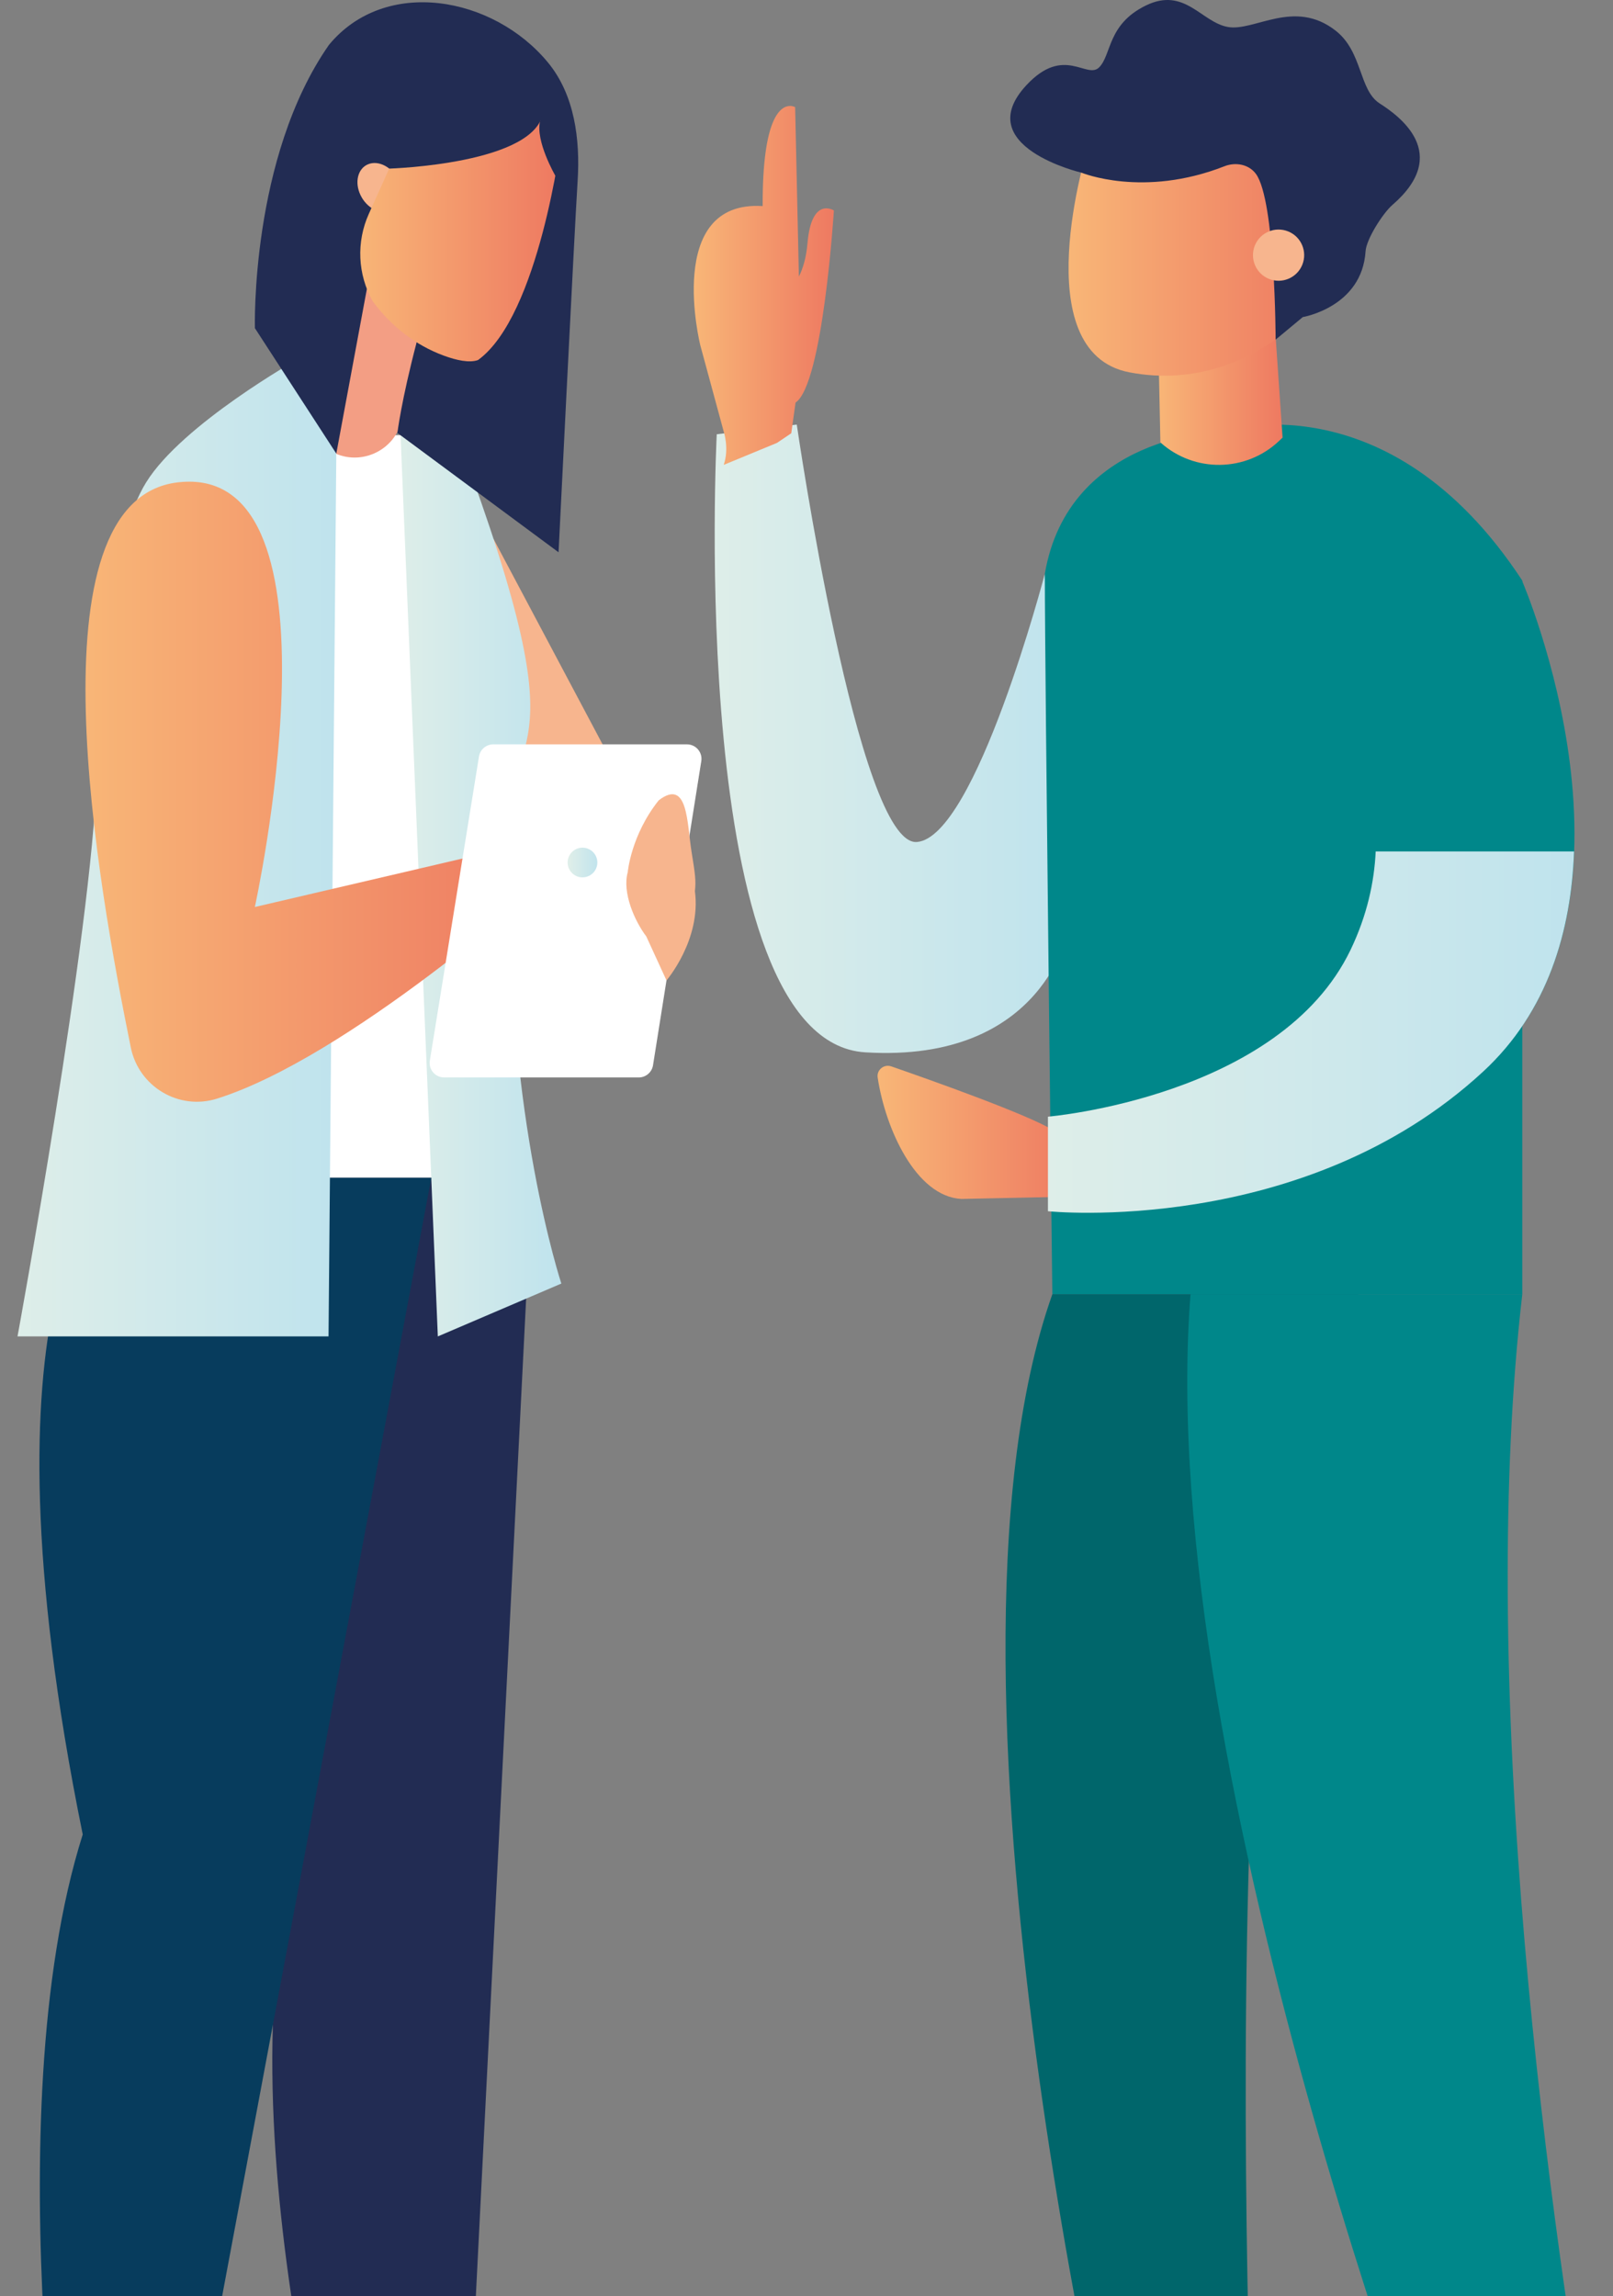
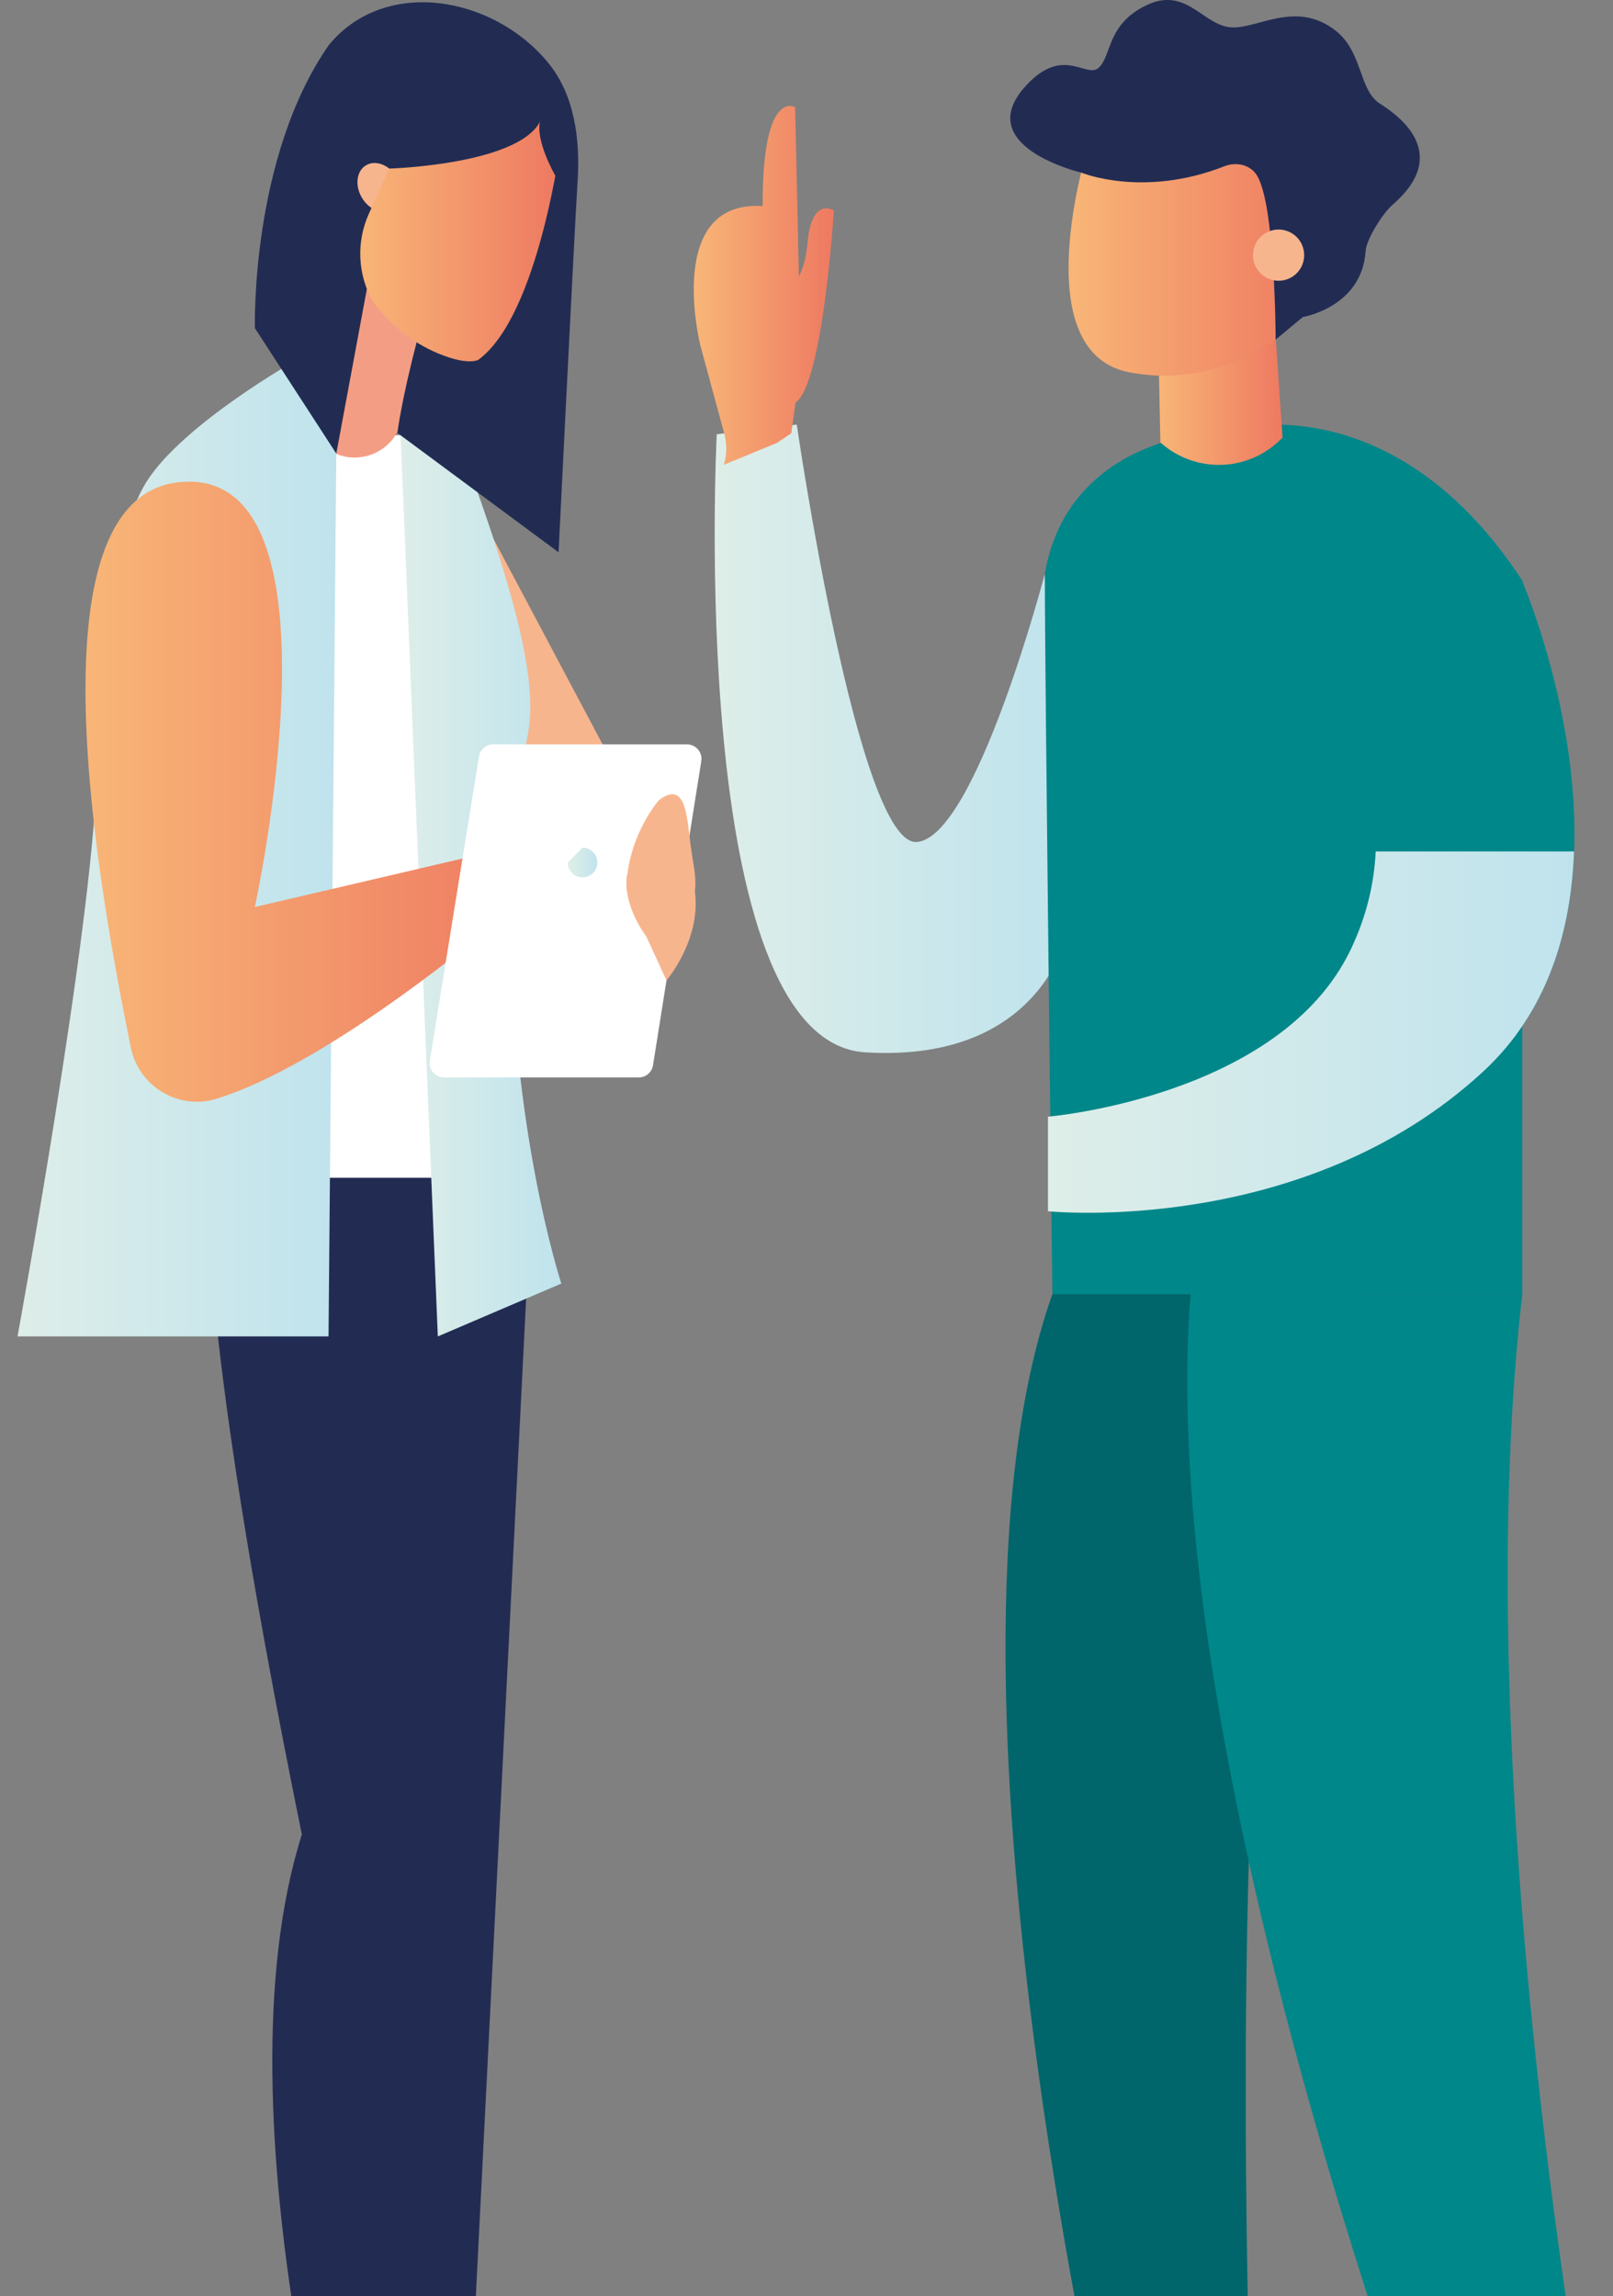
<svg xmlns="http://www.w3.org/2000/svg" xmlns:xlink="http://www.w3.org/1999/xlink" version="1.1" id="Layer_1" x="0px" y="0px" width="231.786px" height="330px" viewBox="31.607 45 231.786 330" enable-background="new 31.607 45 231.786 330" xml:space="preserve">
  <rect x="31.607" y="45" width="231.786" height="330" fill="#808080" stroke="none" />
  <g>
    <g>
      <defs>
        <rect id="SVGID_1_" x="31.607" y="45" width="231.786" height="330" />
      </defs>
      <clipPath id="SVGID_2_">
        <use xlink:href="#SVGID_1_" overflow="visible" />
      </clipPath>
      <g clip-path="url(#SVGID_2_)">
        <polygon fill="#F7B58E" points="102.539,122.48 120.416,156.153 100.717,155.203 99.334,121.395    " />
        <polygon fill="#FFFFFF" points="74.465,107.559 90.979,107.535 97.823,214.273 68.228,214.273    " />
        <path fill="#073C5D" d="M44.147,420.893c0,0-4.081,3.207-3.333,7.297c0.748,4.09,1.807,13.667,1.807,13.667h4.195l-0.129-8.933     c0.012-0.584,9,8.933,10.523,8.933h22.207c0,0,1.476-6.025-11.564-7.962C54.813,431.957,44.147,420.893,44.147,420.893" />
        <path fill="#F7B58E" d="M53.772,416.816l3.012,7.836c0.739,2.151,2.182,3.979,4.1,5.206c2.118,1.355,5.435,3.248,10.367,4.705     c-6.035,5.153-15.637-0.227-21.13-4.032c-2.678-1.854-4.572-4.622-5.37-7.777l-1.258-5.938H53.772L53.772,416.816z" />
        <path fill="#073C5D" d="M86.45,420.893c0,0-4.081,3.207-3.333,7.297s1.807,13.667,1.807,13.667h4.196l-0.129-8.933     c0.011-0.584,9,8.933,10.522,8.933h22.207c0,0,1.475-6.025-11.565-7.962C97.116,431.957,86.45,420.893,86.45,420.893" />
        <path fill="#F7B58E" d="M96.075,416.816l3.011,7.836c0.741,2.151,2.183,3.979,4.1,5.206c2.119,1.355,5.434,3.248,10.367,4.705     c-6.034,5.153-15.637-0.227-21.131-4.032c-2.676-1.854-4.571-4.622-5.369-7.777l-1.258-5.938H96.075L96.075,416.816z" />
        <path fill="#222C53" d="M61.799,214.272c0,0-2.774,15.954,13.182,94.368c-12.916,40.865,7.767,109.242,7.767,109.242h15.076     l10.264-203.61H61.799L61.799,214.272z" />
        <g>
          <g>
            <defs>
              <path id="SVGID_3_" d="M89.166,107.559l5.356,129.506l17.748-7.597c0,0-7.999-24.31-7.238-58.083        c-2.715-24.425,11.143-11.558-5.834-58.583c-6.264-5.219-9.964-5.243-10.03-5.243L89.166,107.559" />
            </defs>
            <clipPath id="SVGID_4_">
              <use xlink:href="#SVGID_3_" overflow="visible" />
            </clipPath>
            <linearGradient id="SVGID_5_" gradientUnits="userSpaceOnUse" x1="-856.477" y1="-273.613" x2="-855.615" y2="-273.613" gradientTransform="matrix(26.8 0 0 26.8 23042.43 7505.049)">
              <stop offset="0" style="stop-color:#DEEEE9" />
              <stop offset="1" style="stop-color:#BFE3ED" />
            </linearGradient>
            <rect x="89.166" y="107.559" clip-path="url(#SVGID_4_)" fill="url(#SVGID_5_)" width="27.009" height="129.506" />
          </g>
          <path fill="#F39E84" d="M91.484,94.182l-2.08,10.92c-0.915,4.805-6.374,7.186-10.516,4.589l-7.285-4.567l13.005-29.396      L91.484,94.182z" />
-           <path fill="#073C5D" d="M47.293,214.272c0,0-19.753,15.954-3.798,94.368c-12.915,40.865-1.52,109.242-1.52,109.242h13.534      l38.072-203.61H47.293L47.293,214.272z" />
          <g>
            <g>
              <defs>
                <path id="SVGID_6_" d="M52.611,114.32c-4.939,7.974-6.648,26.122-7.122,42.279c-0.654,22.184-11.365,80.465-11.365,80.465         h44.693l1.117-126.875l-5.469-13.605C74.464,96.584,57.792,105.954,52.611,114.32" />
              </defs>
              <clipPath id="SVGID_7_">
                <use xlink:href="#SVGID_6_" overflow="visible" />
              </clipPath>
              <linearGradient id="SVGID_8_" gradientUnits="userSpaceOnUse" x1="-854.219" y1="-281.961" x2="-853.357" y2="-281.961" gradientTransform="matrix(53.138 0 0 53.138 45425.762 15149.762)">
                <stop offset="0" style="stop-color:#DEEEE9" />
                <stop offset="1" style="stop-color:#BFE3ED" />
              </linearGradient>
              <rect x="34.123" y="96.584" clip-path="url(#SVGID_7_)" fill="url(#SVGID_8_)" width="45.809" height="140.48" />
            </g>
            <path fill="#222C53" d="M107.37,61.429c-10.11-2.563-19.833,7.801-19.833,7.801l-7.604,40.959L68.236,92.163       c0,0-0.667-24.491,10.639-40.71c8.096-9.821,23.633-7.003,31.49,2.55c3.82,4.646,4.619,11.06,4.248,16.962       c-0.496,7.924-2.743,53.406-2.743,53.406l-23.158-17.152c0,0,0.557-4.626,2.771-13.036       C95.297,79.708,114.157,63.15,107.37,61.429" />
            <path fill="#F7B58E" d="M84.51,68.603c1.493-0.607,3.425,0.4,4.314,2.25c0.891,1.85,0.399,3.841-1.094,4.449       c-1.494,0.606-3.426-0.401-4.314-2.251C82.525,71.201,83.016,69.21,84.51,68.603" />
            <g>
              <g>
                <defs>
                  <path id="SVGID_9_" d="M91.44,60.569l-6.831,15.16c-1.824,4.046-1.614,8.719,0.567,12.586          c2.59,3.506,6.092,6.281,10.181,7.788c1.877,0.692,3.721,1.082,4.944,0.64c8.792-6.371,11.969-31.824,11.969-31.824          l-6.964-7.396L91.44,60.569z" />
                </defs>
                <clipPath id="SVGID_10_">
                  <use xlink:href="#SVGID_9_" overflow="visible" />
                </clipPath>
                <linearGradient id="SVGID_11_" gradientUnits="userSpaceOnUse" x1="-855.611" y1="-276.528" x2="-854.749" y2="-276.528" gradientTransform="matrix(33.516 0 0 33.516 28759.76 9345.382)">
                  <stop offset="0" style="stop-color:#F8B677" />
                  <stop offset="1" style="stop-color:#EE7961" />
                </linearGradient>
                <rect x="82.785" y="57.523" clip-path="url(#SVGID_10_)" fill="url(#SVGID_11_)" width="29.485" height="39.662" />
              </g>
              <path fill="#222C53" d="M109.686,60.9c-0.722,7.699-22.149,8.33-22.149,8.33L86.42,58.808l12.492-6.876l9.888,5.949        C108.802,57.881,109.798,59.615,109.686,60.9" />
              <path fill="#222C53" d="M109.218,62.395c-0.71,2.865,2.19,7.858,2.19,7.858l1.704-3.079l-0.046-2.667l-1.684-2.08        C111.384,62.427,109.929,59.53,109.218,62.395" />
              <g>
                <g>
                  <defs>
                    <path id="SVGID_12_" d="M57.169,114.32c-21.628,2.524-11.411,58.315-6.766,81.222c1.144,5.638,6.909,9.078,12.394,7.348           c18.817-5.935,46.309-30.578,46.309-30.578l-4.358-5.488l-36.52,8.528c0,0,13.389-61.125-9.436-61.128           C58.269,114.223,57.731,114.255,57.169,114.32" />
                  </defs>
                  <clipPath id="SVGID_13_">
                    <use xlink:href="#SVGID_12_" overflow="visible" />
                  </clipPath>
                  <linearGradient id="SVGID_14_" gradientUnits="userSpaceOnUse" x1="-853.652" y1="-284.478" x2="-852.789" y2="-284.478" gradientTransform="matrix(75.648 0 0 75.648 64621.098 21679.619)">
                    <stop offset="0" style="stop-color:#F8B677" />
                    <stop offset="1" style="stop-color:#EE7961" />
                  </linearGradient>
                  <rect x="35.541" y="114.223" clip-path="url(#SVGID_13_)" fill="url(#SVGID_14_)" width="73.565" height="90.397" />
                </g>
                <path fill="#FFFFFF" d="M100.435,153.724l-7.062,43.711c-0.204,1.265,0.773,2.413,2.056,2.413h27.959         c1.024,0,1.896-0.744,2.057-1.754l6.937-43.711c0.2-1.265-0.776-2.408-2.057-2.408H102.49         C101.469,151.976,100.597,152.716,100.435,153.724" />
                <path fill="#F7B58E" d="M131.466,173.078c0.172-1.537,0.026-2.499-0.486-5.678c-0.667-4.134-0.492-10.611-4.714-7.383         c-3.991,5.007-4.454,10.328-4.454,10.328c-0.813,2.937,0.986,7.018,2.664,9.231l2.904,6.326         C127.379,185.902,132.39,180.071,131.466,173.078" />
                <g>
                  <g>
                    <defs>
-                       <path id="SVGID_15_" d="M113.175,168.958c0,1.178,0.954,2.133,2.133,2.133s2.135-0.955,2.135-2.133            c0-1.179-0.956-2.134-2.135-2.134S113.175,167.78,113.175,168.958" />
+                       <path id="SVGID_15_" d="M113.175,168.958c0,1.178,0.954,2.133,2.133,2.133s2.135-0.955,2.135-2.133            c0-1.179-0.956-2.134-2.135-2.134" />
                    </defs>
                    <clipPath id="SVGID_16_">
                      <use xlink:href="#SVGID_15_" overflow="visible" />
                    </clipPath>
                    <linearGradient id="SVGID_17_" gradientUnits="userSpaceOnUse" x1="-875.994" y1="-198.891" x2="-875.132" y2="-198.891" gradientTransform="matrix(4.949 0 0 4.949 4448.729 1153.327)">
                      <stop offset="0" style="stop-color:#DEEEE9" />
                      <stop offset="1" style="stop-color:#BFE3ED" />
                    </linearGradient>
                    <rect x="113.175" y="166.824" clip-path="url(#SVGID_16_)" fill="url(#SVGID_17_)" width="4.268" height="4.267" />
                  </g>
                  <g>
                    <g>
                      <defs>
                        <path id="SVGID_18_" d="M134.603,107.409c0,0-4.469,87.24,21.333,88.828c25.813,1.589,29.221-17.705,29.221-17.705             l-3.409-51.069c0,0-9.921,37.867-18.383,38.546c-8.462,0.677-17.263-59.99-17.263-59.99L134.603,107.409z" />
                      </defs>
                      <clipPath id="SVGID_19_">
                        <use xlink:href="#SVGID_18_" overflow="visible" />
                      </clipPath>
                      <linearGradient id="SVGID_20_" gradientUnits="userSpaceOnUse" x1="-854.296" y1="-282.753" x2="-853.434" y2="-282.753" gradientTransform="matrix(58.997 0 0 58.997 50534.938 16833.418)">
                        <stop offset="0" style="stop-color:#DEEEE9" />
                        <stop offset="1" style="stop-color:#BFE3ED" />
                      </linearGradient>
                      <rect x="130.134" y="106.019" clip-path="url(#SVGID_19_)" fill="url(#SVGID_20_)" width="55.023" height="91.808" />
                    </g>
                    <path fill="#00878A" d="M182.828,230.998h67.528V128.436c-19.294-29.439-43.337-21.42-43.337-21.42           s-21.862,0.393-25.271,20.446C181.749,141.975,182.828,230.998,182.828,230.998" />
                    <g>
                      <g>
                        <defs>
                          <path id="SVGID_21_" d="M198.126,97.675l0.228,10.908c4.885,4.393,12.325,4.289,17.08-0.239l0.477-0.453l-0.998-14.499              L198.126,97.675z" />
                        </defs>
                        <clipPath id="SVGID_22_">
                          <use xlink:href="#SVGID_21_" overflow="visible" />
                        </clipPath>
                        <linearGradient id="SVGID_23_" gradientUnits="userSpaceOnUse" x1="-858.611" y1="-267.968" x2="-857.748" y2="-267.968" gradientTransform="matrix(20.63 0 0 20.63 17911.096 5631.325)">
                          <stop offset="0" style="stop-color:#F8B677" />
                          <stop offset="1" style="stop-color:#EE7961" />
                        </linearGradient>
                        <rect x="198.126" y="93.393" clip-path="url(#SVGID_22_)" fill="url(#SVGID_23_)" width="17.785" height="19.583" />
                      </g>
                      <g>
                        <g>
                          <defs>
                            <path id="SVGID_24_" d="M187.896,66.288c0,0-9.152,29.321,6.013,32.224c9.696,1.855,17.217-2.01,21.356-4.975               c0.013-0.614,0.151-1.219,0.402-1.765c-0.457-2.243,0.942-4.801,3.327-4.705l1.22-23.967L187.896,66.288z" />
                          </defs>
                          <clipPath id="SVGID_25_">
                            <use xlink:href="#SVGID_24_" overflow="visible" />
                          </clipPath>
                          <linearGradient id="SVGID_26_" gradientUnits="userSpaceOnUse" x1="-855.428" y1="-278.976" x2="-854.567" y2="-278.976" gradientTransform="matrix(40.667 0 0 40.667 34973.219 11426.951)">
                            <stop offset="0" style="stop-color:#F8B677" />
                            <stop offset="1" style="stop-color:#EE7961" />
                          </linearGradient>
                          <rect x="178.743" y="63.101" clip-path="url(#SVGID_25_)" fill="url(#SVGID_26_)" width="41.471" height="37.266" />
                        </g>
                        <path fill="#222C53" d="M227.839,81.102c0.114-1.758,2.51-5.485,3.843-6.638c8.588-7.43,0.905-12.848-1.817-14.598             c-3.014-1.936-2.422-7.403-6.325-10.457c-5.959-4.663-11.701,0.17-15.516-0.537s-6.185-5.782-11.732-3.093             c-5.549,2.688-4.937,7.044-6.716,8.881c-1.778,1.837-5.045-3.241-10.456,2.562c-8.231,8.826,7.911,12.601,7.911,12.601             s8.835,3.659,20.531-0.931c1.604-0.63,3.511-0.281,4.526,1.11c2.792,3.816,2.825,23.812,2.825,23.812l3.902-3.244             C218.816,90.569,227.323,89.152,227.839,81.102" />
                        <path fill="#F7B58E" d="M218.74,83.064c-0.77,1.881-2.918,2.782-4.8,2.011c-1.88-0.77-2.78-2.919-2.011-4.8             c0.771-1.881,2.918-2.782,4.8-2.011C218.611,79.033,219.511,81.183,218.74,83.064" />
                        <path fill="#222C53" d="M198.132,424.381c0,0-3.806,5.267-21.747,9.837c-3.95,1.005-8.207,1.692-8.207,8.209h17.71             l18.106-3.133v3.133h9.78c0,0,2.722-15.994-2.99-18.046H198.132z" />
                        <path fill="#F7B58E" d="M197.204,412.893l0.929,11.488c3.569,2.474,8.254,2.631,11.98,0.401l0.672-0.401v-11.488H197.204             z" />
                        <path fill="#222C53" d="M248.44,424.381c0,0-3.807,5.267-21.746,9.837c-3.949,1.005-8.209,1.692-8.209,8.209h17.709             l18.107-3.133v3.133h9.779c0,0,2.723-15.994-2.99-18.046H248.44z" />
                        <path fill="#F7B58E" d="M247.508,412.893l0.932,11.488c3.568,2.474,8.255,2.631,11.98,0.401l0.671-0.401v-11.488H247.508             z" />
                        <path fill="#00878A" d="M250.312,128.436c0,0,20.24,46.712-5.585,70.576c-25.825,23.862-60.882,19.799-60.882,19.799             v-13.454c0,0,31.689-2.678,41.844-23.863c10.154-21.184-4.063-39.518-4.063-39.518" />
                        <g>
                          <g>
                            <defs>
-                               <path id="SVGID_27_" d="M157.727,199.855c1.09,7.285,5.455,17.089,12.021,17.451l16.165-0.339l-2.984-9.547                c-3.65-2.265-17.759-7.262-23.244-9.166c-0.165-0.056-0.33-0.083-0.491-0.083                C158.327,198.173,157.589,198.934,157.727,199.855" />
-                             </defs>
+                               </defs>
                            <clipPath id="SVGID_28_">
                              <use xlink:href="#SVGID_27_" overflow="visible" />
                            </clipPath>
                            <linearGradient id="SVGID_29_" gradientUnits="userSpaceOnUse" x1="-856.066" y1="-276.818" x2="-855.204" y2="-276.818" gradientTransform="matrix(32.715 0 0 32.715 28164.098 9263.899)">
                              <stop offset="0" style="stop-color:#F8B677" />
                              <stop offset="1" style="stop-color:#EE7961" />
                            </linearGradient>
                            <rect x="157.589" y="198.173" clip-path="url(#SVGID_28_)" fill="url(#SVGID_29_)" width="28.323" height="19.134" />
                          </g>
                          <path fill="#00666B" d="M182.828,230.998c-20.141,56.866,11.339,182.783,11.339,182.783h17.939              c0,0-8.463-178.554,14.895-182.783H182.828L182.828,230.998z" />
                          <g>
                            <g>
                              <defs>
                                <path id="SVGID_30_" d="M229.293,167.362c-0.209,4.428-1.242,9.199-3.605,14.133                 c-10.154,21.183-43.492,23.989-43.492,23.989v13.589c0,0,36.707,3.801,62.531-20.062                 c9.364-8.652,12.655-20.306,13.07-31.649H229.293z" />
                              </defs>
                              <clipPath id="SVGID_31_">
                                <use xlink:href="#SVGID_30_" overflow="visible" />
                              </clipPath>
                              <linearGradient id="SVGID_32_" gradientUnits="userSpaceOnUse" x1="-853.715" y1="-285.35" x2="-852.853" y2="-285.35" gradientTransform="matrix(87.698 0 0 87.698 75051.742 25219.844)">
                                <stop offset="0" style="stop-color:#DEEEE9" />
                                <stop offset="1" style="stop-color:#BFE3ED" />
                              </linearGradient>
                              <rect x="182.194" y="167.362" clip-path="url(#SVGID_31_)" fill="url(#SVGID_32_)" width="75.602" height="55.512" />
                            </g>
                            <g>
                              <g>
                                <defs>
                                  <path id="SVGID_33_" d="M141.202,74.617c-14.19-0.894-8.961,20.011-8.961,20.011l3.361,12.388                  c0,0,0.826,2.44,0,4.795l7.659-3.162l2.05-1.383l0.618-4.41c3.95-2.637,5.507-27.607,5.507-27.607                  s-3.21-2.102-3.792,4.695c-0.179,2.099-0.66,3.655-1.237,4.805l-0.212-9.626L145.868,60.4                  c0,0-0.292-0.173-0.729-0.173C143.817,60.227,141.149,61.813,141.202,74.617" />
                                </defs>
                                <clipPath id="SVGID_34_">
                                  <use xlink:href="#SVGID_33_" overflow="visible" />
                                </clipPath>
                                <linearGradient id="SVGID_35_" gradientUnits="userSpaceOnUse" x1="-857.393" y1="-270.538" x2="-856.532" y2="-270.538" gradientTransform="matrix(23.371 0 0 23.371 20169.451 6408.76)">
                                  <stop offset="0" style="stop-color:#F8B677" />
                                  <stop offset="1" style="stop-color:#EE7961" />
                                </linearGradient>
                                <rect x="127.012" y="60.227" clip-path="url(#SVGID_34_)" fill="url(#SVGID_35_)" width="24.425" height="51.583" />
                              </g>
                              <path fill="#00878A" d="M202.685,230.998c-5.481,69.728,39.041,182.783,39.041,182.783h21.323                c0,0-14.49-72.289-14.785-140.138c-0.064-14.683,0.536-29.156,2.094-42.645L202.685,230.998L202.685,230.998z" />
                            </g>
                          </g>
                        </g>
                      </g>
                    </g>
                  </g>
                </g>
              </g>
            </g>
          </g>
        </g>
      </g>
    </g>
  </g>
</svg>